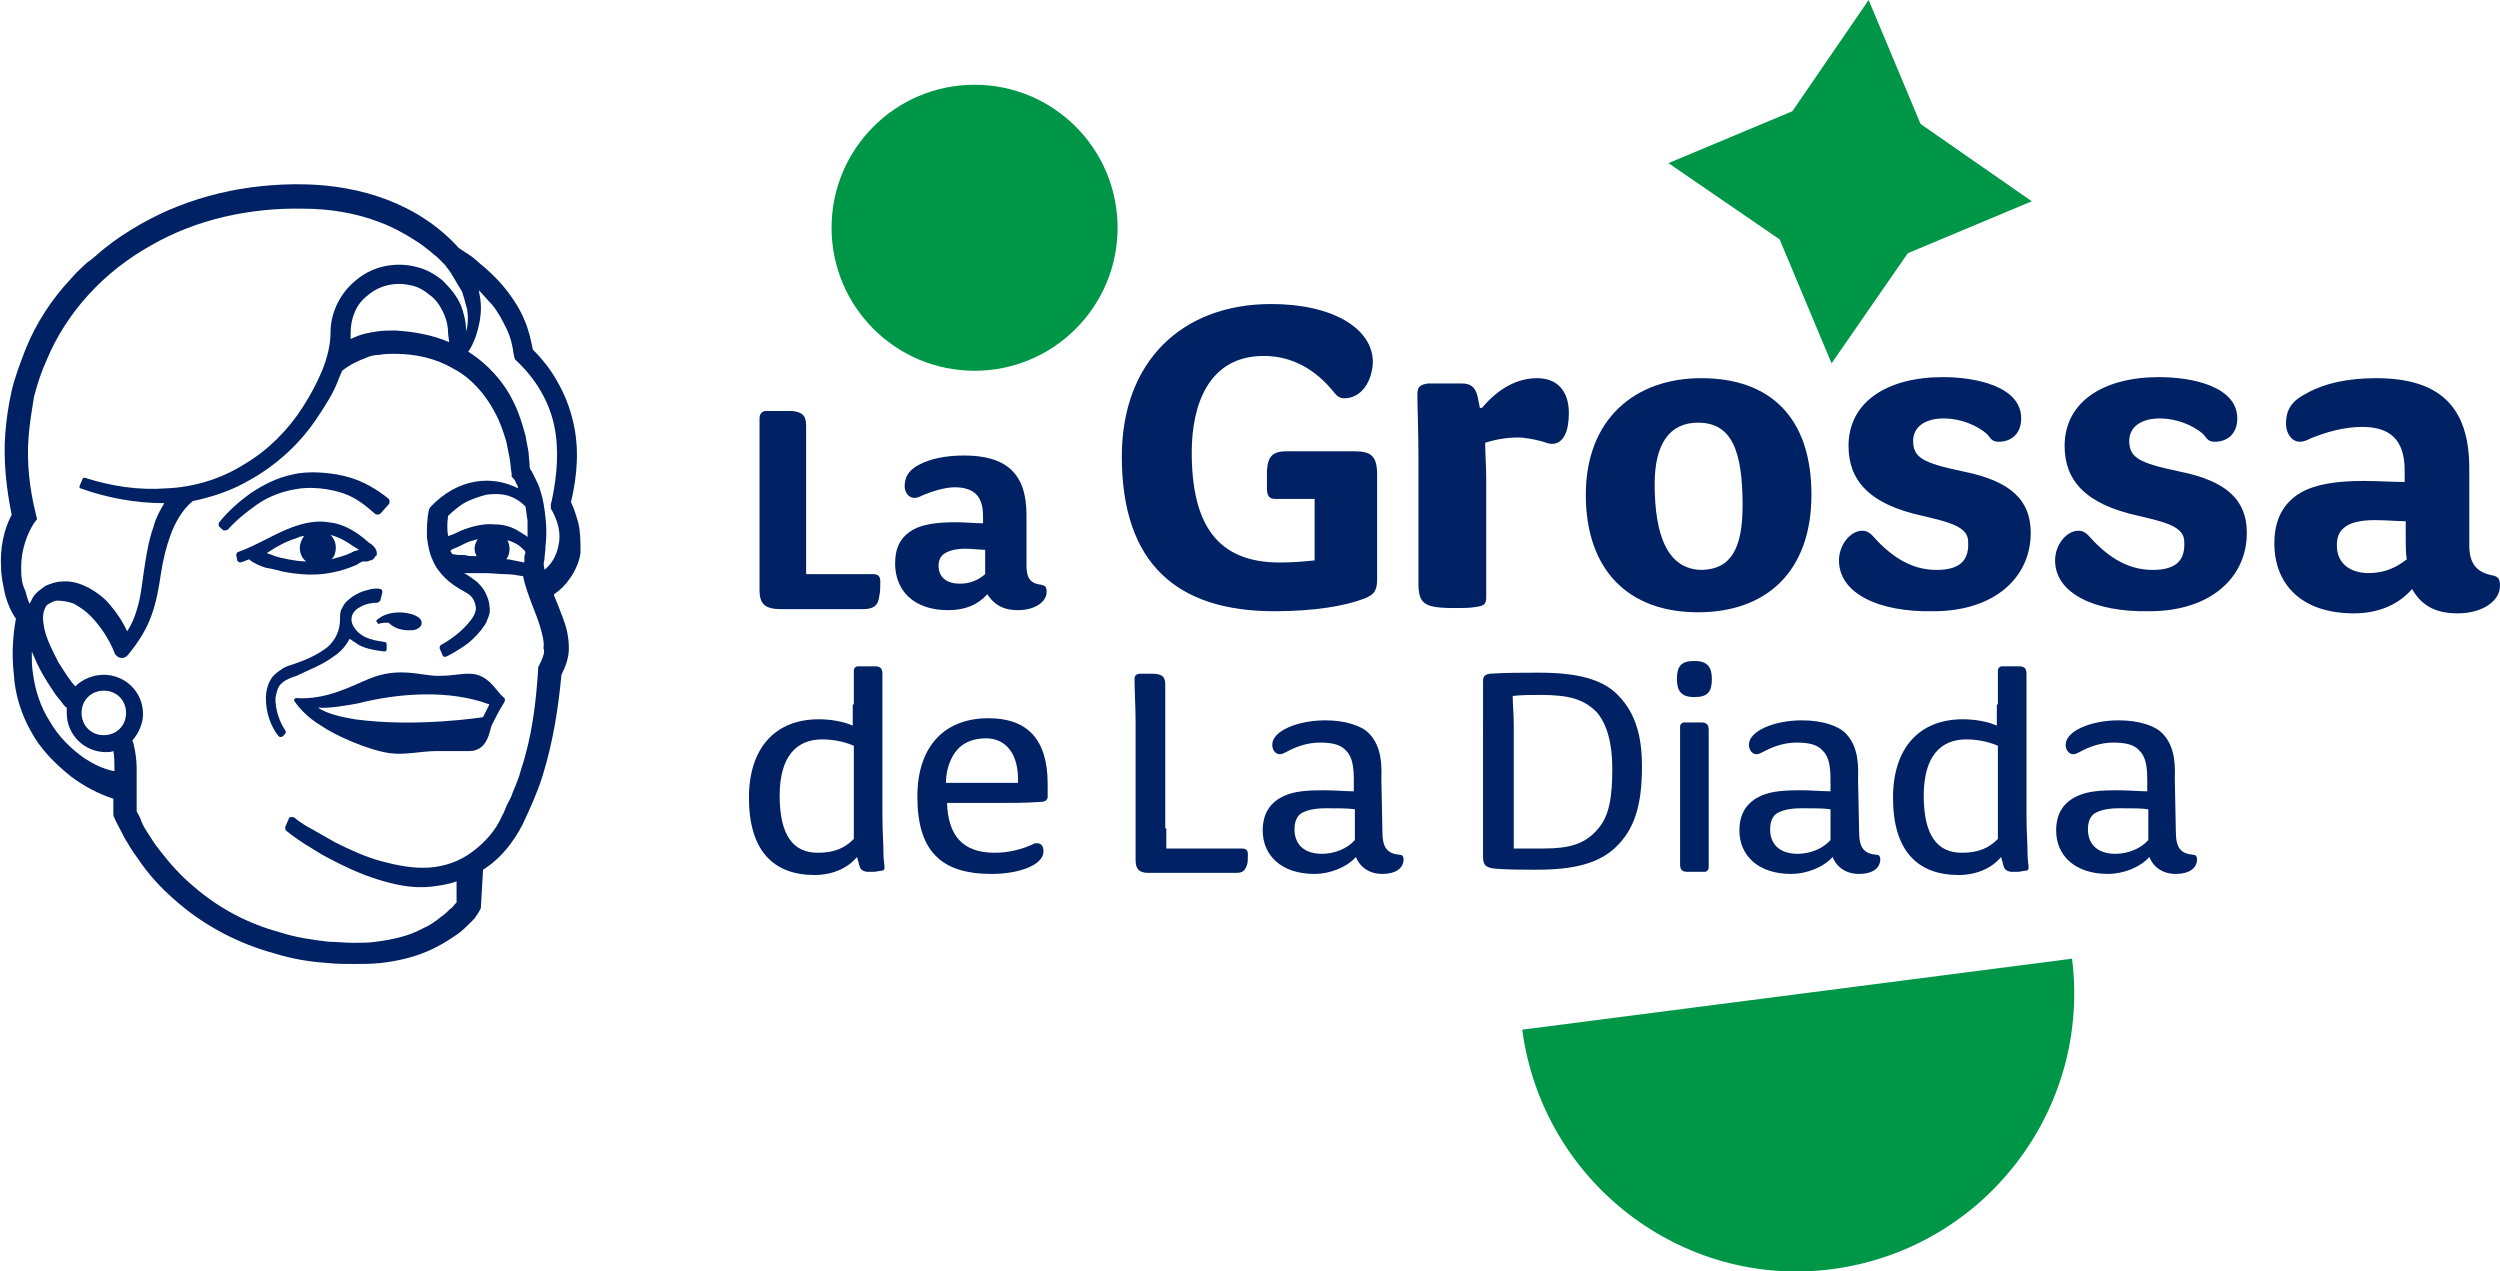
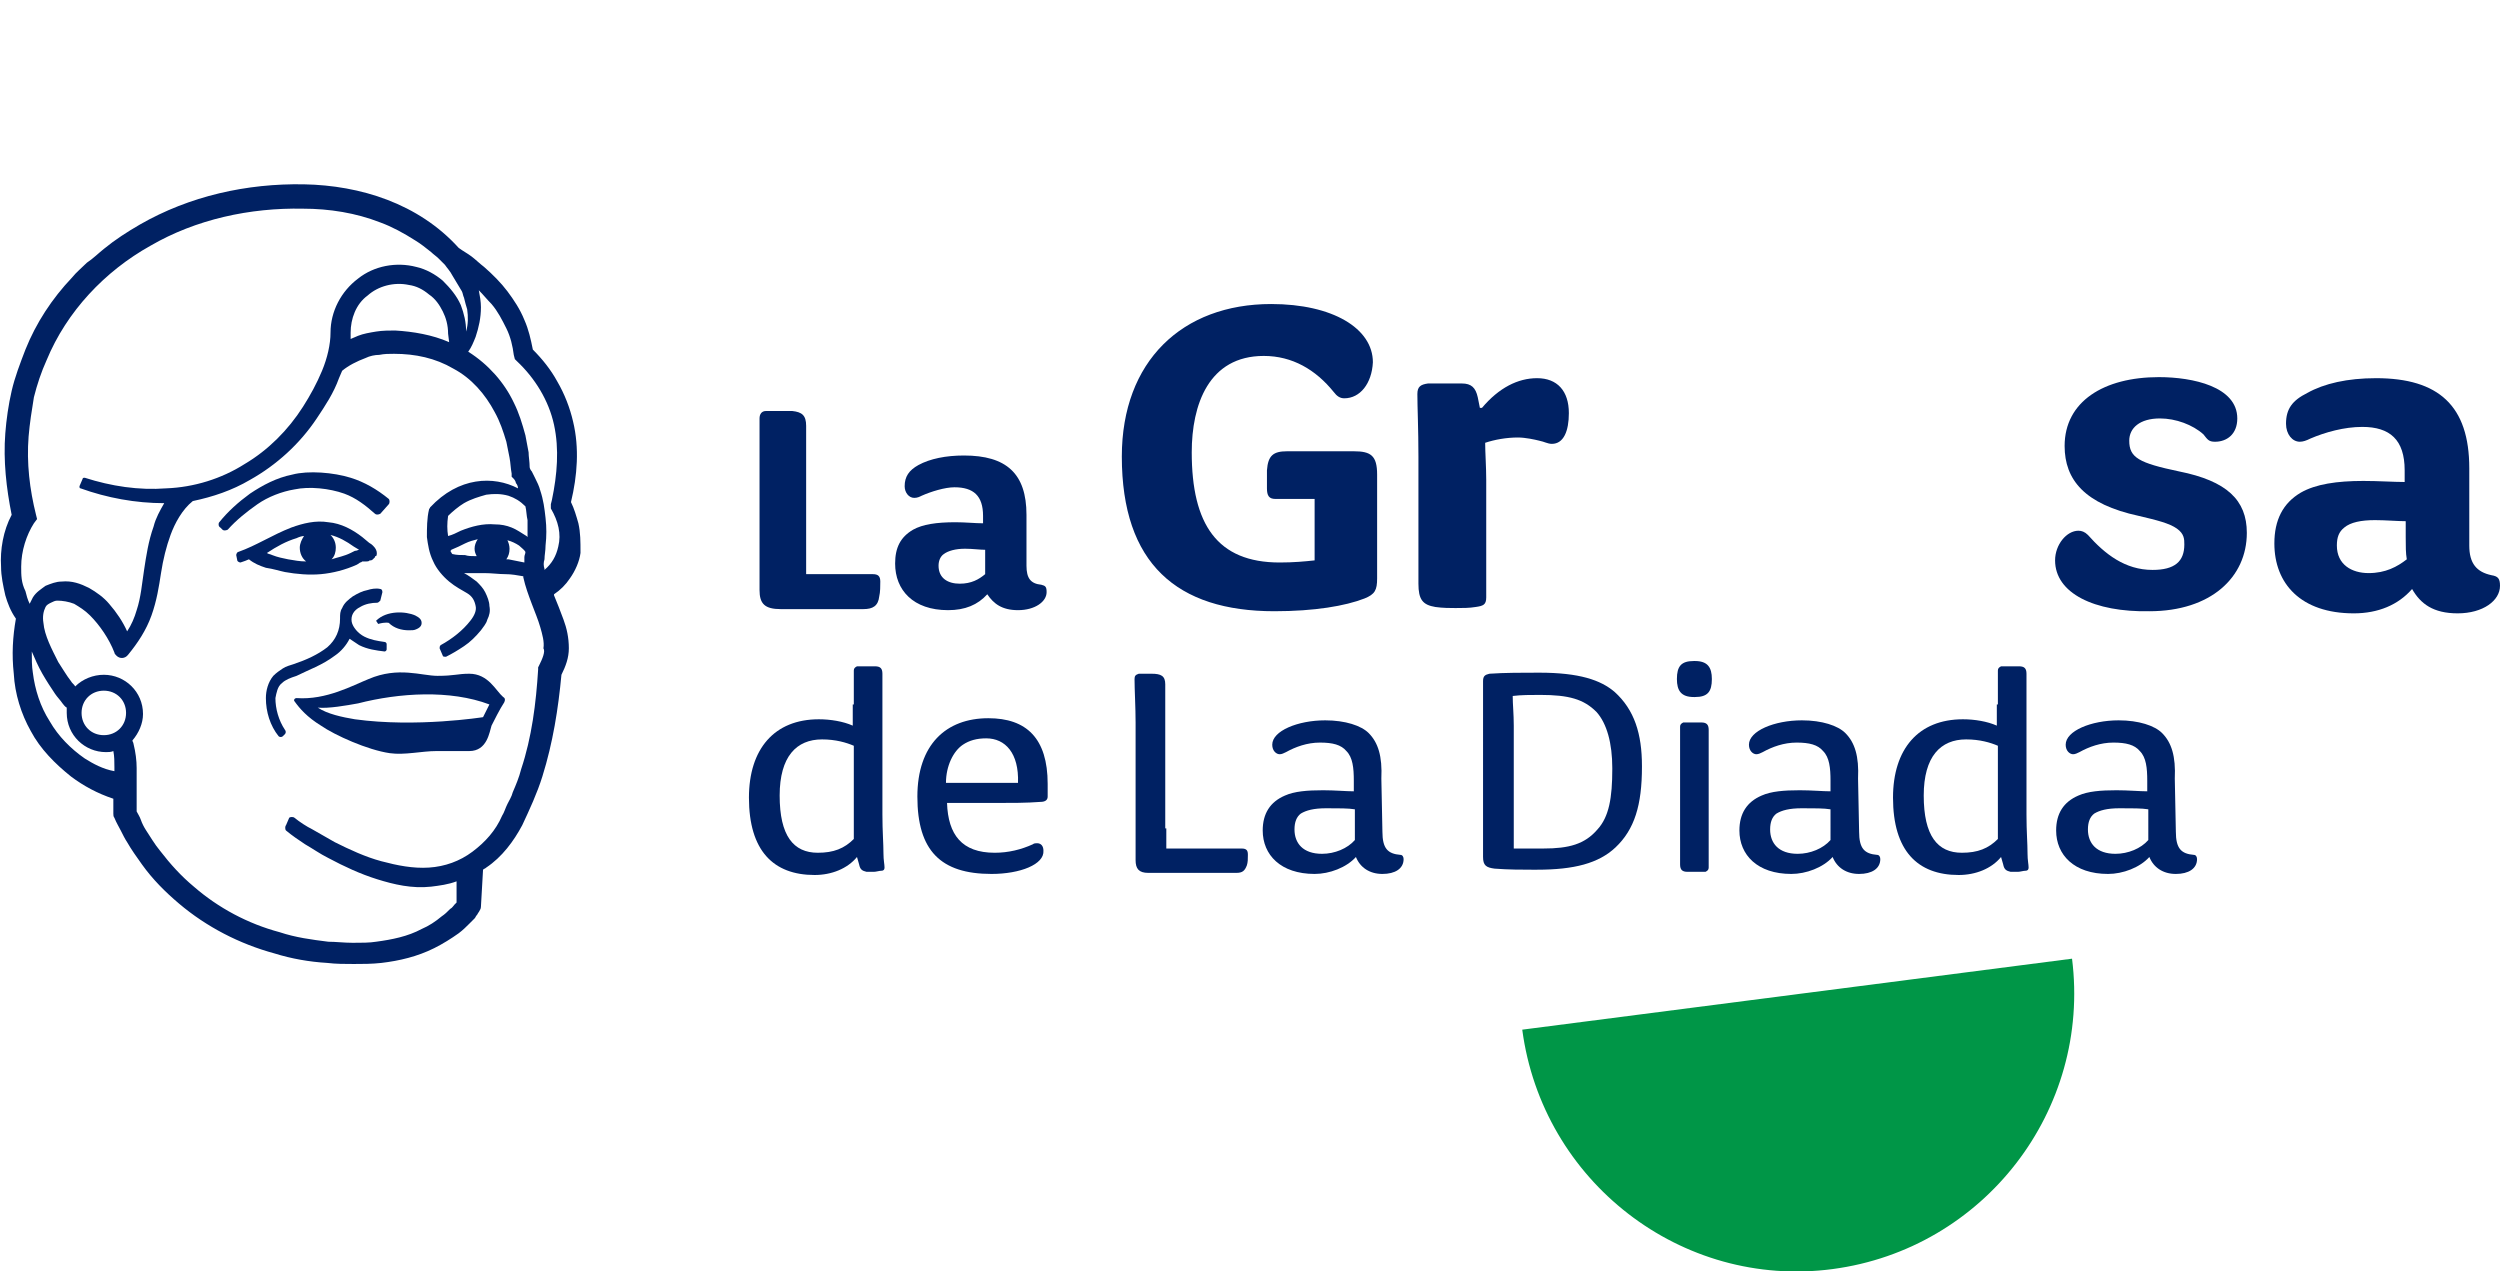
<svg xmlns="http://www.w3.org/2000/svg" version="1.1" id="Layer_1" x="0px" y="0px" viewBox="0 0 236 120" style="enable-background:new 0 0 236 120;" xml:space="preserve">
  <style type="text/css">
	.st0{fill:#009647;}
	.st1{fill:#002163;}
</style>
  <g>
    <path class="st0" d="M195.6,90.5c1.8,14.3-8.3,27.4-22.6,29.3s-27.4-8.3-29.3-22.6L195.6,90.5z" />
-     <polygon class="st0" points="176.4,0 181.3,11.7 191.8,19 180.1,23.9 172.9,34.3 168,22.6 157.5,15.4 169.2,10.5  " />
-     <circle class="st0" cx="92" cy="21.5" r="13.5" />
    <g>
      <path class="st1" d="M54.6,49.4c-0.2-0.7-0.4-1.4-0.7-2c0.6-2.5,0.8-5.1,0.2-7.6c-0.3-1.3-0.8-2.6-1.5-3.8c-0.6-1.1-1.4-2.1-2.3-3    c-0.2-1-0.4-1.9-0.8-2.8c-0.4-1-1-1.9-1.6-2.7c-0.6-0.8-1.4-1.6-2.2-2.3c-0.4-0.3-0.8-0.7-1.2-1c-0.4-0.3-0.8-0.5-1.2-0.8    c-3.8-4.2-9.3-5.9-14.6-6c-5.4-0.1-10.8,1.1-15.5,3.8c-1.2,0.7-2.3,1.4-3.4,2.3c-0.5,0.4-1,0.9-1.6,1.3c-0.5,0.5-1,0.9-1.4,1.4    c-1.9,2-3.4,4.3-4.4,6.8c-0.5,1.3-1,2.6-1.3,3.9c-0.3,1.3-0.5,2.7-0.6,4c-0.2,2.6,0.1,5.2,0.6,7.7c-0.8,1.5-1.1,3.3-1,4.9    c0,0.9,0.2,1.8,0.4,2.7c0.2,0.7,0.5,1.5,1,2.2c-0.3,1.7-0.4,3.4-0.2,5.2C1.4,65.5,2,67.4,2.9,69c0.9,1.7,2.3,3.1,3.8,4.3    c1.2,0.9,2.5,1.6,4,2.1c0,0.5,0,0.9,0,1.4v0l0,0c0,0.1,0,0.3,0.1,0.4c0.2,0.5,0.4,0.8,0.6,1.2c0.2,0.4,0.4,0.8,0.6,1.1    c0.4,0.7,0.9,1.4,1.4,2.1c1,1.4,2.2,2.6,3.5,3.7c2.6,2.2,5.7,3.8,9,4.7c1.6,0.5,3.3,0.8,5,0.9c0.8,0.1,1.7,0.1,2.5,0.1    c0.8,0,1.7,0,2.6-0.1c1.7-0.2,3.4-0.6,5-1.4c0.8-0.4,1.6-0.9,2.3-1.4c0.4-0.3,0.7-0.6,1-0.9c0.2-0.2,0.3-0.3,0.5-0.5    c0.1-0.1,0.1-0.2,0.2-0.3c0.1-0.1,0.1-0.2,0.2-0.3l0,0c0.1-0.2,0.2-0.3,0.2-0.5l0.2-3.5c0.1-0.1,0.2-0.1,0.3-0.2    c1.5-1,2.6-2.5,3.4-4c0.7-1.5,1.4-3,1.9-4.6c1-3.2,1.5-6.4,1.8-9.6c0.4-0.8,0.7-1.6,0.7-2.5c0-1-0.2-1.9-0.5-2.7    c-0.3-0.8-0.6-1.6-0.9-2.3c0,0,0,0,0-0.1c0.6-0.4,1.1-0.9,1.5-1.5c0.5-0.7,0.9-1.6,1-2.4C54.8,51.1,54.8,50.3,54.6,49.4z M2,53.5    c0-1.5,0.5-3,1.2-4.1l0,0L3.5,49l-0.1-0.4c-0.6-2.4-0.9-4.9-0.7-7.4c0.1-1.2,0.3-2.5,0.5-3.7c0.3-1.2,0.7-2.4,1.2-3.5    c1.9-4.6,5.5-8.4,9.8-10.8c4.3-2.5,9.4-3.6,14.4-3.5c2.5,0,5,0.4,7.3,1.3c1.1,0.4,2.2,1,3.3,1.7c0.5,0.3,1,0.7,1.5,1.1    c0.2,0.2,0.5,0.4,0.7,0.6c0.1,0.1,0.2,0.2,0.3,0.3c0.1,0.1,0.2,0.2,0.3,0.3l0,0l0,0c0.2,0.3,0.5,0.6,0.7,1l0.3,0.5    c0.1,0.2,0.2,0.3,0.3,0.5l0.3,0.5c0.1,0.2,0.1,0.4,0.2,0.6c0.1,0.4,0.2,0.8,0.3,1.1c0.1,0.7,0.1,1.4-0.1,2.1    c0-0.9-0.2-1.7-0.5-2.5c-0.4-0.9-1-1.6-1.7-2.3c-0.7-0.6-1.6-1.1-2.5-1.3c-1.9-0.5-4-0.1-5.5,1.1c-1.6,1.2-2.6,3.1-2.6,5.1    c0,1.1-0.3,2.4-0.8,3.6c-0.5,1.2-1.1,2.3-1.8,3.4c-1.4,2.2-3.3,4.1-5.5,5.4c-2.2,1.4-4.8,2.2-7.4,2.3c-2.6,0.2-5.2-0.2-7.7-1    c-0.1,0-0.2,0-0.2,0.1l-0.3,0.7c0,0.1,0,0.2,0.1,0.2c2.5,0.9,5.2,1.4,7.9,1.4c-0.4,0.7-0.8,1.4-1,2.2c-0.5,1.4-0.7,2.8-0.9,4.1    c-0.2,1.3-0.3,2.6-0.7,3.8c-0.2,0.7-0.5,1.4-0.9,2c-0.4-0.9-1-1.8-1.7-2.6c-0.5-0.6-1.2-1.1-1.9-1.5c-0.8-0.4-1.6-0.7-2.6-0.6    c-0.5,0-1,0.2-1.5,0.4c-0.4,0.3-0.9,0.6-1.2,1.1c-0.1,0.2-0.2,0.4-0.3,0.6c-0.2-0.4-0.3-0.8-0.4-1.2C2,55,2,54.3,2,53.5z     M42.4,32.3c-1.6-0.7-3.4-1-5.1-1.1c-0.5,0-1.2,0-1.8,0.1c-0.6,0.1-1.2,0.2-1.7,0.4c-0.2,0.1-0.5,0.2-0.7,0.3c0-0.2,0-0.4,0-0.6    c0-1.3,0.5-2.7,1.6-3.5c1-0.9,2.5-1.3,3.9-1c0.7,0.1,1.3,0.4,1.9,0.9c0.6,0.4,1,1,1.3,1.6c0.3,0.6,0.5,1.3,0.5,2.1L42.4,32.3z     M8,71.6c-1.3-0.9-2.5-2.1-3.3-3.5c-0.9-1.4-1.4-3-1.6-4.6c-0.1-0.6-0.1-1.3-0.1-2c0,0,0,0,0,0c0.3,0.7,0.6,1.4,1,2.1    c0.4,0.7,0.8,1.3,1.2,1.9c0.2,0.3,0.5,0.6,0.7,0.9c0.1,0.1,0.2,0.3,0.4,0.4c0,0.2,0,0.3,0,0.5c0,2.1,1.7,3.7,3.7,3.7    c0.2,0,0.5,0,0.7-0.1c0.1,0.5,0.1,1,0.1,1.5c0,0.1,0,0.3,0,0.4C9.7,72.6,8.8,72.1,8,71.6z M9.8,69.4c-1.2,0-2.1-0.9-2.1-2.1    c0-1.2,0.9-2.1,2.1-2.1c1.2,0,2.1,0.9,2.1,2.1C11.9,68.5,11,69.4,9.8,69.4z M50.9,62.8L50.9,62.8L50.8,63l0,0.2    c-0.2,3.2-0.6,6.4-1.6,9.4c-0.2,0.8-0.5,1.5-0.8,2.2c-0.1,0.4-0.3,0.7-0.5,1.1c-0.2,0.4-0.3,0.8-0.5,1.1c-0.6,1.4-1.6,2.5-2.8,3.4    c-1.2,0.9-2.6,1.4-4.1,1.5c-1.5,0.1-3-0.2-4.5-0.6c-1.5-0.4-3-1.1-4.4-1.8c-0.7-0.4-1.4-0.8-2.1-1.2c-0.6-0.3-1.2-0.7-1.7-1.1    c-0.1-0.1-0.4-0.1-0.5,0L27,77.9c-0.1,0.1-0.1,0.4,0,0.5c0.6,0.5,1.2,0.9,1.8,1.3c0.7,0.4,1.4,0.9,2.2,1.3c1.5,0.8,3,1.5,4.6,2    c1.6,0.5,3.3,0.9,5.1,0.7c0.8-0.1,1.6-0.2,2.4-0.5l0,2c-0.1,0.1-0.1,0.1-0.2,0.2c-0.1,0.1-0.2,0.3-0.4,0.4    c-0.3,0.3-0.5,0.5-0.8,0.7c-0.6,0.5-1.2,0.9-1.9,1.2c-1.3,0.7-2.8,1-4.3,1.2C34.9,89,34.1,89,33.3,89c-0.8,0-1.6-0.1-2.3-0.1    c-1.6-0.2-3.1-0.4-4.6-0.9c-3-0.8-5.8-2.3-8.1-4.3c-1.2-1-2.2-2.1-3.2-3.4c-0.5-0.6-0.9-1.3-1.3-1.9c-0.2-0.3-0.4-0.7-0.5-1    c-0.1-0.3-0.3-0.6-0.4-0.8c0-1.3,0-2.7,0-4.1c0-0.7-0.1-1.5-0.3-2.3c0-0.1-0.1-0.2-0.1-0.3c0.6-0.7,1-1.6,1-2.5    c0-2.1-1.7-3.7-3.7-3.7c-1,0-2,0.4-2.7,1.1c-0.1-0.2-0.3-0.3-0.4-0.5c-0.4-0.5-0.8-1.2-1.2-1.8c-0.6-1.2-1.3-2.5-1.4-3.7    c-0.1-0.6,0-1.1,0.2-1.5c0.1-0.2,0.3-0.3,0.5-0.4c0.2-0.1,0.4-0.2,0.6-0.2c0.5,0,1.1,0.1,1.6,0.3c0.5,0.3,1,0.6,1.5,1.1    c0.9,0.9,1.8,2.2,2.3,3.5l0,0c0,0.1,0.1,0.2,0.2,0.3c0.3,0.3,0.8,0.3,1.1-0.1l0,0c0.9-1.1,1.7-2.3,2.2-3.7c0.5-1.4,0.7-2.7,0.9-4    c0.2-1.3,0.5-2.5,0.9-3.6c0.4-1.1,1.1-2.4,2.1-3.2c1.9-0.4,3.7-1,5.4-2c2.5-1.4,4.7-3.4,6.3-5.8c0.8-1.2,1.6-2.4,2.1-3.8    c0.1-0.2,0.2-0.5,0.3-0.7c0.6-0.5,1.4-0.9,2.2-1.2c0.4-0.2,0.9-0.3,1.3-0.3c0.5-0.1,0.9-0.1,1.4-0.1c2,0,3.9,0.4,5.6,1.4    c1.7,0.9,3,2.4,3.9,4.1c0.5,0.9,0.8,1.8,1.1,2.8c0.1,0.5,0.2,1,0.3,1.5c0.1,0.5,0.1,1,0.2,1.5l0,0.3l0.2,0.2h0    c0.1,0.1,0.2,0.3,0.2,0.4c0.1,0.1,0.2,0.3,0.2,0.5c-2.3-1.2-5.6-1.1-8.3,1.8c0,0.1-0.1,0.1-0.1,0.2c-0.2,0.8-0.2,1.8-0.2,2.6    c0.1,0.7,0.2,1.5,0.6,2.3c0.3,0.7,0.9,1.4,1.5,1.9c0.6,0.5,1.2,0.8,1.7,1.1c0.5,0.3,0.7,0.7,0.8,1.2c0.1,0.4-0.1,0.9-0.5,1.4    c-0.7,0.9-1.7,1.7-2.8,2.3c-0.1,0.1-0.1,0.2-0.1,0.3l0.3,0.7c0,0.1,0.2,0.1,0.3,0.1c0.6-0.3,1.1-0.6,1.7-1    c0.6-0.4,1.1-0.9,1.6-1.5c0.2-0.3,0.5-0.6,0.6-1c0.2-0.4,0.3-0.8,0.2-1.3c0-0.4-0.2-0.9-0.4-1.3c-0.2-0.4-0.5-0.7-0.8-1    c-0.4-0.3-0.8-0.6-1.2-0.8c0.3,0,0.6,0,0.9,0l1,0c0.7,0,1.4,0.1,2,0.1c0.6,0,1.1,0.1,1.7,0.2c0,0,0,0.1,0,0.1    c0.2,0.9,0.5,1.7,0.8,2.5c0.3,0.8,0.6,1.5,0.8,2.2c0.2,0.7,0.4,1.4,0.3,2C51.5,61.5,51.2,62.2,50.9,62.8z M48,52.8    c-0.1,0-0.1,0-0.2,0c0.2-0.3,0.3-0.6,0.3-1c0-0.3-0.1-0.6-0.2-0.8c0.4,0.1,0.8,0.3,1.1,0.5c0.2,0.2,0.5,0.4,0.6,0.6    c0,0.2-0.1,0.3-0.1,0.5c0,0.2,0,0.3,0,0.5C49,53,48.5,52.9,48,52.8z M42.3,48.7c0.4-0.4,1-0.9,1.5-1.2c0.7-0.4,1.4-0.6,2.1-0.8    c0.7-0.1,1.4-0.1,2.1,0.1c0.6,0.2,1.1,0.5,1.6,1c0.1,0.4,0.1,0.9,0.2,1.3c0,0.5,0,1.1,0,1.6c0,0-0.1-0.1-0.1-0.1    c-0.5-0.3-0.9-0.6-1.4-0.8c-0.5-0.2-1-0.3-1.6-0.3c-1.1-0.1-2.2,0.2-3.2,0.6c-0.4,0.2-0.8,0.4-1.2,0.5    C42.2,50,42.2,49.4,42.3,48.7z M42.7,52.3c-0.1-0.1-0.1-0.2-0.2-0.3c0,0,0,0,0,0c0,0,0.1,0,0.1-0.1c0.5-0.2,0.9-0.4,1.3-0.6    c0.4-0.2,0.8-0.3,1.2-0.4c-0.2,0.3-0.3,0.6-0.3,0.9c0,0.3,0.1,0.5,0.2,0.7l-0.1,0c-0.4,0-0.7,0-1-0.1    C43.5,52.4,43.1,52.4,42.7,52.3z M52.7,51.6c-0.2,0.9-0.6,1.6-1.3,2.2c0,0,0,0,0-0.1c-0.1-0.3-0.1-0.6,0-0.9    c0-0.4,0.1-0.8,0.1-1.3c0.1-0.9,0.1-1.7,0-2.6c-0.1-0.9-0.2-1.7-0.5-2.6c-0.1-0.4-0.3-0.8-0.5-1.2c-0.1-0.2-0.2-0.4-0.3-0.6    c-0.1-0.1-0.2-0.3-0.2-0.4c0-0.5-0.1-1-0.1-1.4c-0.1-0.5-0.2-1.1-0.3-1.6c-0.3-1.1-0.6-2.1-1.1-3.1c-0.9-1.9-2.4-3.6-4.3-4.8    c0.3-0.4,0.5-0.9,0.7-1.4c0.3-0.9,0.5-1.8,0.5-2.8c0-0.5-0.1-1.1-0.2-1.6c0.4,0.4,0.8,0.9,1.2,1.3c0.6,0.7,1,1.5,1.4,2.3    c0.4,0.8,0.6,1.7,0.7,2.5v0l0.1,0.4l0.2,0.2c1.7,1.6,3,3.7,3.5,6c0.5,2.3,0.3,4.7-0.2,7.1l0,0l-0.1,0.4L52,48    C52.7,49.2,53,50.4,52.7,51.6z" />
      <path class="st1" d="M27.8,46.2c1.4-0.3,3.3-0.1,4.7,0.4c1.1,0.4,2,1.1,2.9,1.9c0.1,0.1,0.3,0.1,0.5,0l0.8-0.9    c0.1-0.1,0.1-0.4,0-0.5c-1.1-0.9-2.3-1.6-3.6-2c-1.6-0.5-4-0.7-5.5-0.3c-1.5,0.3-2.8,1-4,1.8c-1.1,0.8-2.1,1.7-2.9,2.7    c-0.1,0.1-0.1,0.4,0.1,0.5L21,50c0.1,0.1,0.3,0.1,0.5,0c0.8-0.9,1.8-1.7,2.8-2.4C25.3,46.9,26.6,46.4,27.8,46.2z" />
      <path class="st1" d="M44.3,63.6c-1.1,0-1.4,0.2-3,0.2c-1.5,0-3.7-0.9-6.5,0.3c-1.5,0.6-4,2-6.8,1.8c-0.2,0-0.3,0.2-0.2,0.3    c0.5,0.7,1.2,1.5,2.5,2.3c1.3,0.9,4.4,2.3,6.5,2.6c1.4,0.2,3-0.2,4.4-0.2c1.4,0,1.4,0,3.1,0s1.9-1.8,2.1-2.4    c0.2-0.4,0.8-1.6,1.2-2.2c0.1-0.2,0.1-0.4-0.1-0.5C46.8,65.2,46.1,63.6,44.3,63.6z M45.6,67.7c0,0-6.3,1-12.1,0.2    c-1.2-0.2-2.6-0.5-3.5-1.1c1,0.1,2.7-0.2,3.8-0.4c3.9-1,8.7-1.3,12.4,0.1L45.6,67.7z" />
      <path class="st1" d="M26.9,54c1.1,0.2,2.3,0.3,3.4,0.2c1.1-0.1,2.3-0.4,3.4-0.9l0.3-0.2c0,0,0.1,0,0.2-0.1c0.1,0,0.2,0,0.4,0    c0.1,0,0.2,0,0.3-0.1c0,0,0.1,0,0.1,0c0,0,0.1,0,0.2-0.1c0,0,0.1-0.1,0.2-0.2c0-0.1,0-0.1,0.1-0.1c0.1-0.1,0.1-0.4,0-0.6    c-0.1-0.2-0.2-0.3-0.3-0.4c-0.2-0.2-0.3-0.2-0.4-0.3l-0.6-0.5c-0.9-0.7-2-1.3-3.2-1.4c-1.2-0.2-2.4,0.1-3.5,0.5    c-1.8,0.7-3.3,1.7-5,2.3c-0.1,0-0.2,0.2-0.2,0.3l0.1,0.5c0,0.1,0.2,0.2,0.3,0.2c0.3-0.1,0.6-0.2,0.8-0.3c0.5,0.4,1,0.6,1.6,0.8    C25.8,53.7,26.4,53.9,26.9,54z M33.9,51.9c-0.1,0-0.2,0.1-0.4,0.1l-0.4,0.2c-0.6,0.3-1.2,0.4-1.8,0.6c0.3-0.3,0.4-0.7,0.4-1.1    c0-0.5-0.2-0.9-0.5-1.2c0.8,0.2,1.5,0.6,2.2,1.1L33.9,51.9z M28,50.8c0.2-0.1,0.5-0.2,0.7-0.2c-0.2,0.3-0.4,0.7-0.4,1.1    c0,0.5,0.2,1,0.6,1.3c-0.6,0-1.1-0.1-1.7-0.2c-0.5-0.1-1-0.2-1.5-0.4c-0.2-0.1-0.4-0.1-0.5-0.2C26.1,51.6,27,51.1,28,50.8z" />
      <path class="st1" d="M35.7,58.9c0.7-0.2,1-0.1,1-0.1c0.5,0.5,1.2,0.7,1.9,0.7c0.3,0,0.5,0,0.7-0.1c0.5-0.2,0.5-0.5,0.5-0.6    c0-0.3-0.2-0.5-0.6-0.7c-0.9-0.4-2.7-0.5-3.7,0.5L35.7,58.9z" />
      <path class="st1" d="M31.6,61.9c0.6-0.4,1.1-1,1.4-1.6c0.3,0.2,0.6,0.4,0.9,0.6c0.8,0.4,1.6,0.5,2.4,0.6c0.1,0,0.2-0.1,0.2-0.2    v-0.5c0-0.1-0.1-0.2-0.2-0.2c-0.7-0.1-1.3-0.2-1.9-0.5c-0.6-0.3-1.1-0.9-1.2-1.4c-0.1-0.6,0.2-1.1,0.8-1.4    c0.5-0.3,1.1-0.4,1.6-0.4c0.1,0,0.2-0.1,0.3-0.2l0.2-0.8c0-0.2-0.1-0.3-0.2-0.3c-0.4-0.1-0.9,0-1.2,0.1c-0.5,0.1-0.9,0.3-1.4,0.6    c-0.4,0.3-0.8,0.6-1,1.1c-0.2,0.3-0.2,0.6-0.2,1h0c0,1.1-0.4,2-1.2,2.7c-0.9,0.7-2,1.2-3.2,1.6c-0.3,0.1-0.7,0.2-1,0.4    c-0.3,0.2-0.6,0.4-0.9,0.7c-0.5,0.6-0.7,1.4-0.7,2.1c0,1.3,0.4,2.6,1.2,3.6c0.1,0.1,0.3,0.1,0.4,0l0.2-0.2c0.1-0.1,0.1-0.3,0-0.4    c-0.6-0.9-0.9-2-0.9-3c0.1-0.5,0.2-1.1,0.6-1.4c0.2-0.2,0.4-0.3,0.6-0.4c0.2-0.1,0.5-0.2,0.8-0.3C29.2,63.2,30.4,62.8,31.6,61.9z" />
      <path class="st1" d="M71.7,42.8c0-1.1,0-2.5,0-3.3c0-0.4,0.2-0.7,0.6-0.7c0.4,0,0.8,0,1.4,0h0.1c0.3,0,0.7,0,1,0    c0.9,0.1,1.3,0.4,1.3,1.4v11.8c0,0.8,0,1.5,0,2.2l6.3,0c0.5,0,0.7,0.2,0.7,0.7c0,0.4,0,1-0.1,1.4c-0.1,0.9-0.6,1.2-1.5,1.2h-7.8    c-1.5,0-2-0.5-2-1.8V42.8z" />
      <path class="st1" d="M87,46.8c-0.2,0.1-0.4,0.2-0.7,0.2c-0.5,0-0.9-0.5-0.9-1.1c0-0.9,0.4-1.5,1.3-2c1.1-0.6,2.6-0.9,4.3-0.9    c4,0,5.9,1.7,5.9,5.6c0,1.7,0,3.6,0,4.8c0,1.2,0.4,1.7,1.4,1.8c0.4,0.1,0.5,0.2,0.5,0.7c0,0.9-1.1,1.7-2.7,1.7    c-1.5,0-2.3-0.6-2.9-1.5c-0.9,1-2.1,1.5-3.7,1.5c-3.3,0-5-1.9-5-4.4c0-1.5,0.5-2.5,1.7-3.2c0.9-0.5,2.2-0.7,4-0.7    c0.9,0,1.9,0.1,2.6,0.1v-0.7c0-1.9-0.9-2.7-2.7-2.7C89.2,46,87.9,46.4,87,46.8z M93,52.9v-1c-0.5,0-1.2-0.1-1.9-0.1    c-0.9,0-1.6,0.2-2,0.5c-0.3,0.2-0.5,0.6-0.5,1.1c0,1.2,0.9,1.7,2,1.7s1.8-0.4,2.4-0.9C93,53.9,93,53.6,93,52.9z" />
      <path class="st1" d="M126.9,37.6c-0.4,0-0.7-0.2-1-0.6c-1.7-2.1-3.9-3.4-6.6-3.4c-5.2,0-6.8,4.6-6.8,9.1c0,6.8,2.4,10.4,8.3,10.4    c1.3,0,2.4-0.1,3.3-0.2v-5.8h-3.7c-0.6,0-0.8-0.3-0.8-1c0-0.5,0-1.2,0-1.7c0.1-1.4,0.6-1.8,1.9-1.8h6.3c1.6,0,2.2,0.4,2.2,2.2v9.8    c0,1.1-0.2,1.5-1.2,1.9c-1.8,0.7-4.7,1.2-8.5,1.2c-9.2,0-14.4-4.5-14.4-14.6c0-9,5.7-14.4,14.1-14.4c5.8,0,9.6,2.3,9.6,5.5    C129.5,36.2,128.4,37.6,126.9,37.6z" />
      <path class="st1" d="M139.9,38.5c1.6-1.9,3.4-2.8,5.2-2.8c1.9,0,3,1.2,3,3.3c0,1.7-0.5,2.9-1.6,2.9c-0.4,0-0.7-0.2-1.2-0.3    c-0.4-0.1-1.3-0.3-2-0.3c-1.1,0-2.2,0.2-3.1,0.5c0,0.9,0.1,2.3,0.1,3.5V54c0,0.9,0,1.9,0,2.4c0,0.7-0.3,0.8-1,0.9    c-0.6,0.1-1.2,0.1-1.9,0.1c-0.5,0-1.2,0-1.9-0.1c-1.2-0.2-1.6-0.7-1.6-2.2v-12c0-2.6-0.1-4.7-0.1-5.9c0-0.7,0.3-0.9,1-1    c0.6,0,1.2,0,1.6,0c0.5,0,1.1,0,1.6,0c0.9,0,1.3,0.4,1.5,1.3l0.2,1H139.9z" />
-       <path class="st1" d="M171,46.7c0,7.3-4.3,11.1-10.7,11.1c-6.6,0-10.6-4-10.6-11.1c0-7.1,4.6-11,10.9-11    C167.1,35.7,171,39.4,171,46.7z M164.5,47.7c0-5.1-1-7.8-4.2-7.8c-2.7,0-4.1,2-4.1,5.8c0,4.8,1.2,8.1,4.5,8.1    C163.4,53.7,164.5,51.8,164.5,47.7z" />
-       <path class="st1" d="M173.6,52.9c0-1.5,1.1-2.8,2.2-2.8c0.3,0,0.6,0.1,0.9,0.4c1.6,1.8,3.5,3.3,6.1,3.3c2.1,0,3-0.8,3-2.4    c0-0.5,0-1-0.7-1.5c-0.7-0.5-1.9-0.8-3.6-1.2c-5.1-1.1-7-3.4-7-6.6c0-4.2,3.7-6.5,8.9-6.5c3.2,0,7.4,0.9,7.4,3.9    c0,1.5-1,2.2-2.1,2.2c-0.6,0-0.7-0.2-1.1-0.7c-1-0.9-2.6-1.5-4.1-1.5c-1.9,0-2.9,0.9-2.9,2.1c0,1.6,0.9,2.1,4.7,2.9    c4.5,0.9,6.4,2.7,6.4,5.8c0,4.2-3.4,7.4-9.2,7.4C177.3,57.8,173.6,56,173.6,52.9z" />
      <path class="st1" d="M194,52.9c0-1.5,1.1-2.8,2.2-2.8c0.3,0,0.6,0.1,0.9,0.4c1.6,1.8,3.5,3.3,6.1,3.3c2.1,0,3-0.8,3-2.4    c0-0.5,0-1-0.7-1.5c-0.7-0.5-1.9-0.8-3.6-1.2c-5.1-1.1-7-3.4-7-6.6c0-4.2,3.7-6.5,8.9-6.5c3.2,0,7.4,0.9,7.4,3.9    c0,1.5-1,2.2-2.1,2.2c-0.6,0-0.7-0.2-1.1-0.7c-1-0.9-2.6-1.5-4.1-1.5c-1.9,0-2.9,0.9-2.9,2.1c0,1.6,0.9,2.1,4.7,2.9    c4.5,0.9,6.4,2.7,6.4,5.8c0,4.2-3.4,7.4-9.2,7.4C197.7,57.8,194,56,194,52.9z" />
      <path class="st1" d="M218.1,41.4c-0.4,0.2-0.7,0.3-1,0.3c-0.7,0-1.3-0.7-1.3-1.7c0-1.4,0.6-2.2,2-2.9c1.6-0.9,3.8-1.4,6.5-1.4    c5.9,0,8.8,2.6,8.8,8.5c0,2.6,0,5.3,0,7.3c0,1.7,0.7,2.5,2.1,2.8c0.6,0.1,0.8,0.3,0.8,1c0,1.4-1.6,2.6-4,2.6    c-2.3,0-3.5-0.9-4.3-2.3c-1.3,1.5-3.2,2.3-5.5,2.3c-5,0-7.5-2.8-7.5-6.6c0-2.2,0.8-3.8,2.5-4.8c1.4-0.8,3.4-1.1,5.9-1.1    c1.4,0,2.9,0.1,3.9,0.1v-1.1c0-2.9-1.4-4.1-4-4.1C221.3,40.3,219.5,40.8,218.1,41.4z M227.1,50.7v-1.5c-0.8,0-1.9-0.1-2.9-0.1    c-1.3,0-2.3,0.2-2.9,0.7c-0.5,0.4-0.7,0.9-0.7,1.7c0,1.8,1.4,2.6,3,2.6s2.7-0.6,3.6-1.3C227.1,52.2,227.1,51.6,227.1,50.7z" />
      <path class="st1" d="M80.6,66.5c0-1.1,0-2.3,0-3.2c0-0.2,0.1-0.3,0.3-0.4c0.2,0,0.5,0,0.9,0c0.3,0,0.6,0,0.8,0    c0.5,0,0.7,0.2,0.7,0.7v13.3c0,1.6,0.1,2.7,0.1,3.7c0,0.6,0.1,1,0.1,1.3c0,0.2-0.1,0.3-0.3,0.3c-0.2,0-0.5,0.1-0.7,0.1    c-0.2,0-0.5,0-0.7,0c-0.4-0.1-0.6-0.2-0.7-0.7l-0.2-0.7c-0.9,1.1-2.4,1.7-4,1.7c-3.9,0-6.2-2.3-6.2-7.3c0-4.6,2.4-7.4,6.6-7.4    c1.1,0,2.3,0.2,3.2,0.6V66.5z M80.6,70.4c-0.7-0.3-1.7-0.6-3-0.6c-2.4,0-4,1.6-4,5.3c0,3.8,1.3,5.4,3.6,5.4c1.5,0,2.5-0.4,3.4-1.3    V70.4z" />
      <path class="st1" d="M93.6,82.5c-4.8,0-7-2.2-7-7.3c0-4.9,2.7-7.4,6.7-7.4c3.6,0,5.6,1.9,5.6,6.2c0,0.2,0,0.7,0,1.2    c0,0.3-0.2,0.5-0.7,0.5c-1.3,0.1-2.7,0.1-4.4,0.1c-0.9,0-2.1,0-4.4,0c0.1,3,1.4,4.7,4.5,4.7c1.3,0,2.5-0.3,3.6-0.8    c0.1-0.1,0.3-0.1,0.4-0.1c0.4,0,0.6,0.3,0.6,0.7C98.6,81.6,96.3,82.5,93.6,82.5z M96.1,73.9c0.1-2.8-1.2-4.2-3-4.2    c-0.9,0-1.6,0.2-2.2,0.6c-0.9,0.6-1.6,2-1.6,3.6H96.1z" />
      <path class="st1" d="M110.1,78.2c0,0.6,0,1.3,0,1.9l4.1,0c1.3,0,2.4,0,3,0c0.5,0,0.6,0.2,0.6,0.6c0,0.4,0,0.7-0.1,1    c-0.2,0.5-0.4,0.7-1,0.7h-8.3c-0.9,0-1.2-0.4-1.2-1.2v-13c0-1.4-0.1-3.1-0.1-4.1c0-0.3,0.1-0.4,0.4-0.5c0.3,0,0.6,0,1,0h0.2    c0.9,0,1.3,0.2,1.3,1V78.2z" />
      <path class="st1" d="M130.5,78.5c0,1.6,0.5,2.1,1.7,2.2c0.2,0,0.3,0.2,0.3,0.4c0,0.9-0.8,1.4-2,1.4c-1.2,0-2.1-0.6-2.5-1.6    c-0.9,1-2.5,1.6-3.9,1.6c-3.2,0-4.9-1.8-4.9-4.1c0-1.6,0.7-2.7,2.1-3.3c0.9-0.4,2.1-0.5,3.6-0.5c1.1,0,2.2,0.1,2.9,0.1v-1    c0-1.2-0.1-2.2-0.7-2.8c-0.5-0.6-1.3-0.8-2.5-0.8c-1.2,0-2.3,0.4-3.2,0.9c-0.2,0.1-0.4,0.2-0.6,0.2c-0.3,0-0.7-0.3-0.7-0.9    c0-1.3,2.4-2.3,5-2.3c1.9,0,3.4,0.5,4.1,1.2c0.9,0.9,1.3,2.2,1.2,4.3L130.5,78.5z M127.9,76.4c-0.6-0.1-1.5-0.1-2.7-0.1    s-1.9,0.2-2.4,0.5c-0.4,0.3-0.6,0.8-0.6,1.5c0,1.3,0.8,2.3,2.6,2.3c1.2,0,2.4-0.5,3.1-1.3V76.4z" />
      <path class="st1" d="M140.6,63.6c1.4-0.1,3.2-0.1,4.7-0.1c3.8,0,5.8,0.7,7.1,1.8c1.9,1.7,2.6,4,2.6,7v0.1c0,3.6-0.7,5.9-2.5,7.6    c-1.6,1.5-3.9,2.1-7.4,2.1h-0.5c-0.9,0-2.2,0-3.5-0.1c-0.8-0.1-1.1-0.3-1.1-1.1V67.5c0-1,0-2.2,0-3.2    C140,63.8,140.2,63.7,140.6,63.6z M142.9,68.5v9.3c0,0.7,0,1.6,0,2.3c0.7,0,1.6,0,2.8,0c2.4,0,3.9-0.4,5.1-1.8    c1.1-1.2,1.4-3,1.4-5.7v-0.1c0-2.3-0.5-4.2-1.5-5.3c-1.2-1.2-2.6-1.6-5.3-1.6c-0.9,0-1.8,0-2.6,0.1    C142.8,66.5,142.9,67.4,142.9,68.5z" />
      <path class="st1" d="M159.9,65.8c-1.2,0-1.6-0.6-1.6-1.7c0-1.2,0.4-1.7,1.6-1.7h0.1c1.2,0,1.6,0.6,1.6,1.7c0,1.2-0.4,1.7-1.6,1.7    H159.9z M161.3,78.7c0,1.1,0,2.3,0,3.2c0,0.2-0.1,0.3-0.3,0.4c-0.2,0-0.5,0-0.9,0c-0.3,0-0.6,0-0.8,0c-0.5,0-0.7-0.2-0.7-0.7v-9.8    c0-1.1,0-2.3,0-3.2c0-0.2,0.1-0.3,0.3-0.4c0.2,0,0.5,0,0.9,0c0.3,0,0.6,0,0.8,0c0.5,0,0.7,0.2,0.7,0.7V78.7z" />
      <path class="st1" d="M175.5,78.5c0,1.6,0.5,2.1,1.7,2.2c0.2,0,0.3,0.2,0.3,0.4c0,0.9-0.8,1.4-2,1.4c-1.2,0-2.1-0.6-2.5-1.6    c-0.9,1-2.5,1.6-3.9,1.6c-3.2,0-4.9-1.8-4.9-4.1c0-1.6,0.7-2.7,2.1-3.3c0.9-0.4,2.1-0.5,3.6-0.5c1.1,0,2.2,0.1,2.9,0.1v-1    c0-1.2-0.1-2.2-0.7-2.8c-0.5-0.6-1.3-0.8-2.5-0.8c-1.2,0-2.3,0.4-3.2,0.9c-0.2,0.1-0.4,0.2-0.6,0.2c-0.3,0-0.7-0.3-0.7-0.9    c0-1.3,2.4-2.3,5-2.3c1.9,0,3.4,0.5,4.1,1.2c0.9,0.9,1.3,2.2,1.2,4.3L175.5,78.5z M172.8,76.4c-0.6-0.1-1.5-0.1-2.7-0.1    c-1.2,0-1.9,0.2-2.4,0.5c-0.4,0.3-0.6,0.8-0.6,1.5c0,1.3,0.8,2.3,2.6,2.3c1.2,0,2.4-0.5,3.1-1.3V76.4z" />
      <path class="st1" d="M188.6,66.5c0-1.1,0-2.3,0-3.2c0-0.2,0.1-0.3,0.3-0.4c0.2,0,0.5,0,0.9,0c0.3,0,0.6,0,0.8,0    c0.5,0,0.7,0.2,0.7,0.7v13.3c0,1.6,0.1,2.7,0.1,3.7c0,0.6,0.1,1,0.1,1.3c0,0.2-0.1,0.3-0.3,0.3c-0.2,0-0.5,0.1-0.7,0.1    c-0.2,0-0.5,0-0.7,0c-0.4-0.1-0.6-0.2-0.7-0.7l-0.2-0.7c-0.9,1.1-2.4,1.7-4,1.7c-3.9,0-6.2-2.3-6.2-7.3c0-4.6,2.4-7.4,6.6-7.4    c1.1,0,2.3,0.2,3.2,0.6V66.5z M188.6,70.4c-0.7-0.3-1.7-0.6-3-0.6c-2.4,0-4,1.6-4,5.3c0,3.8,1.3,5.4,3.6,5.4    c1.5,0,2.5-0.4,3.4-1.3V70.4z" />
      <path class="st1" d="M205.4,78.5c0,1.6,0.5,2.1,1.7,2.2c0.2,0,0.3,0.2,0.3,0.4c0,0.9-0.8,1.4-2,1.4c-1.2,0-2.1-0.6-2.5-1.6    c-0.9,1-2.5,1.6-3.9,1.6c-3.2,0-4.9-1.8-4.9-4.1c0-1.6,0.7-2.7,2.1-3.3c0.9-0.4,2.1-0.5,3.6-0.5c1.1,0,2.2,0.1,2.9,0.1v-1    c0-1.2-0.1-2.2-0.7-2.8c-0.5-0.6-1.3-0.8-2.5-0.8c-1.2,0-2.3,0.4-3.2,0.9c-0.2,0.1-0.4,0.2-0.6,0.2c-0.3,0-0.7-0.3-0.7-0.9    c0-1.3,2.4-2.3,5-2.3c1.9,0,3.4,0.5,4.1,1.2c0.9,0.9,1.3,2.2,1.2,4.3L205.4,78.5z M202.8,76.4c-0.6-0.1-1.5-0.1-2.7-0.1    c-1.2,0-1.9,0.2-2.4,0.5c-0.4,0.3-0.6,0.8-0.6,1.5c0,1.3,0.8,2.3,2.6,2.3c1.2,0,2.4-0.5,3.1-1.3V76.4z" />
    </g>
  </g>
</svg>